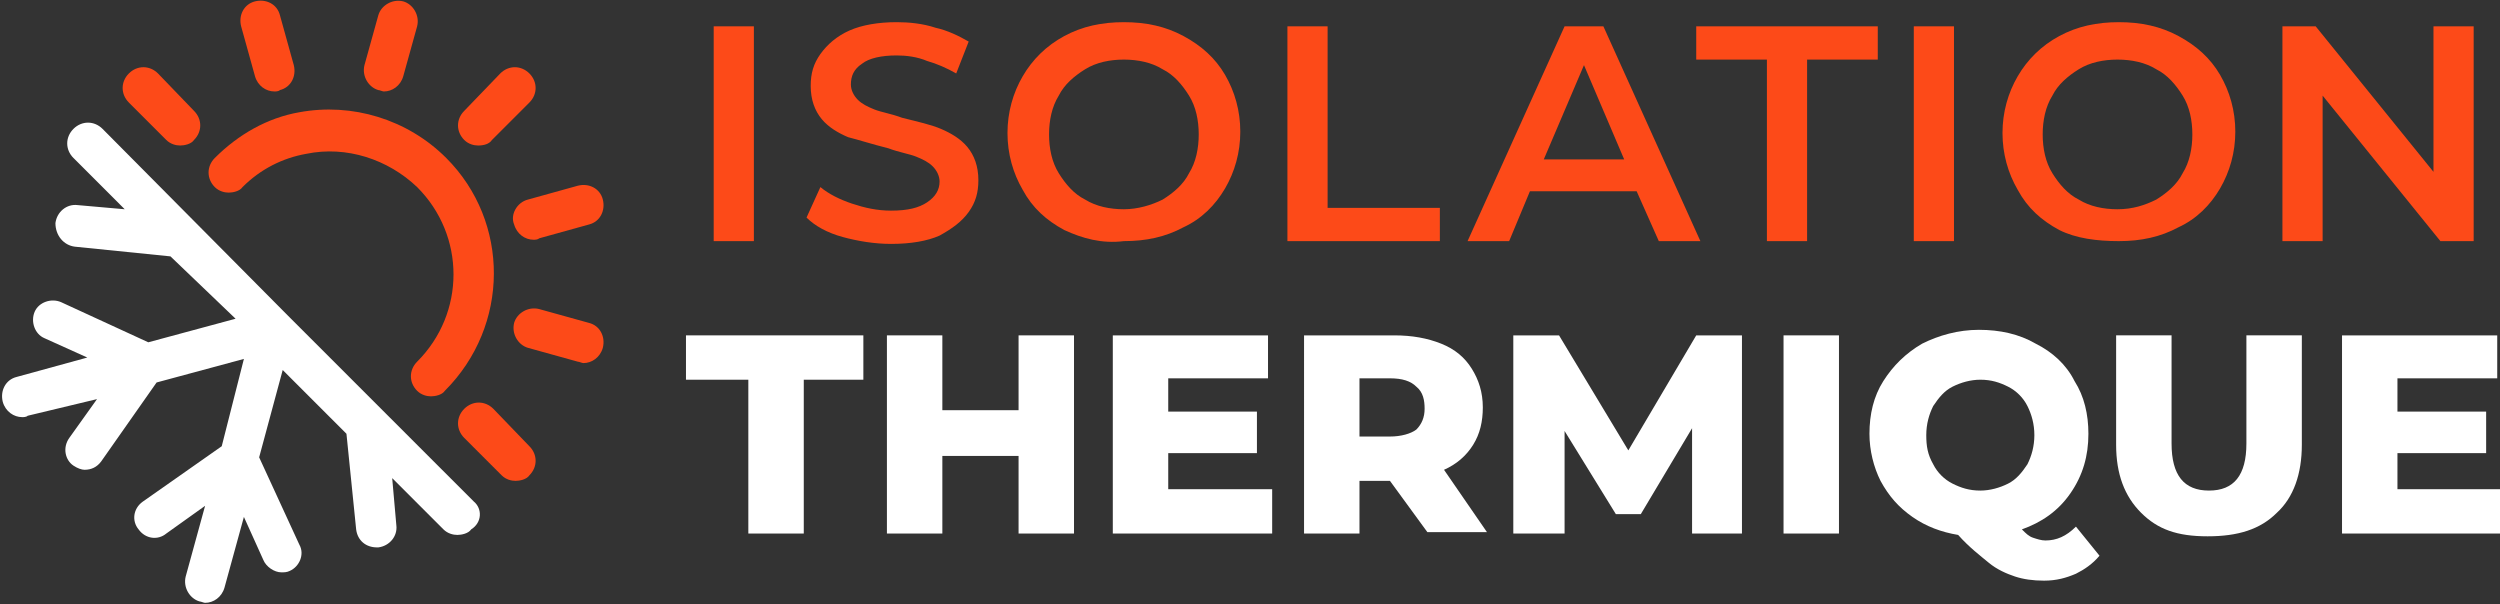
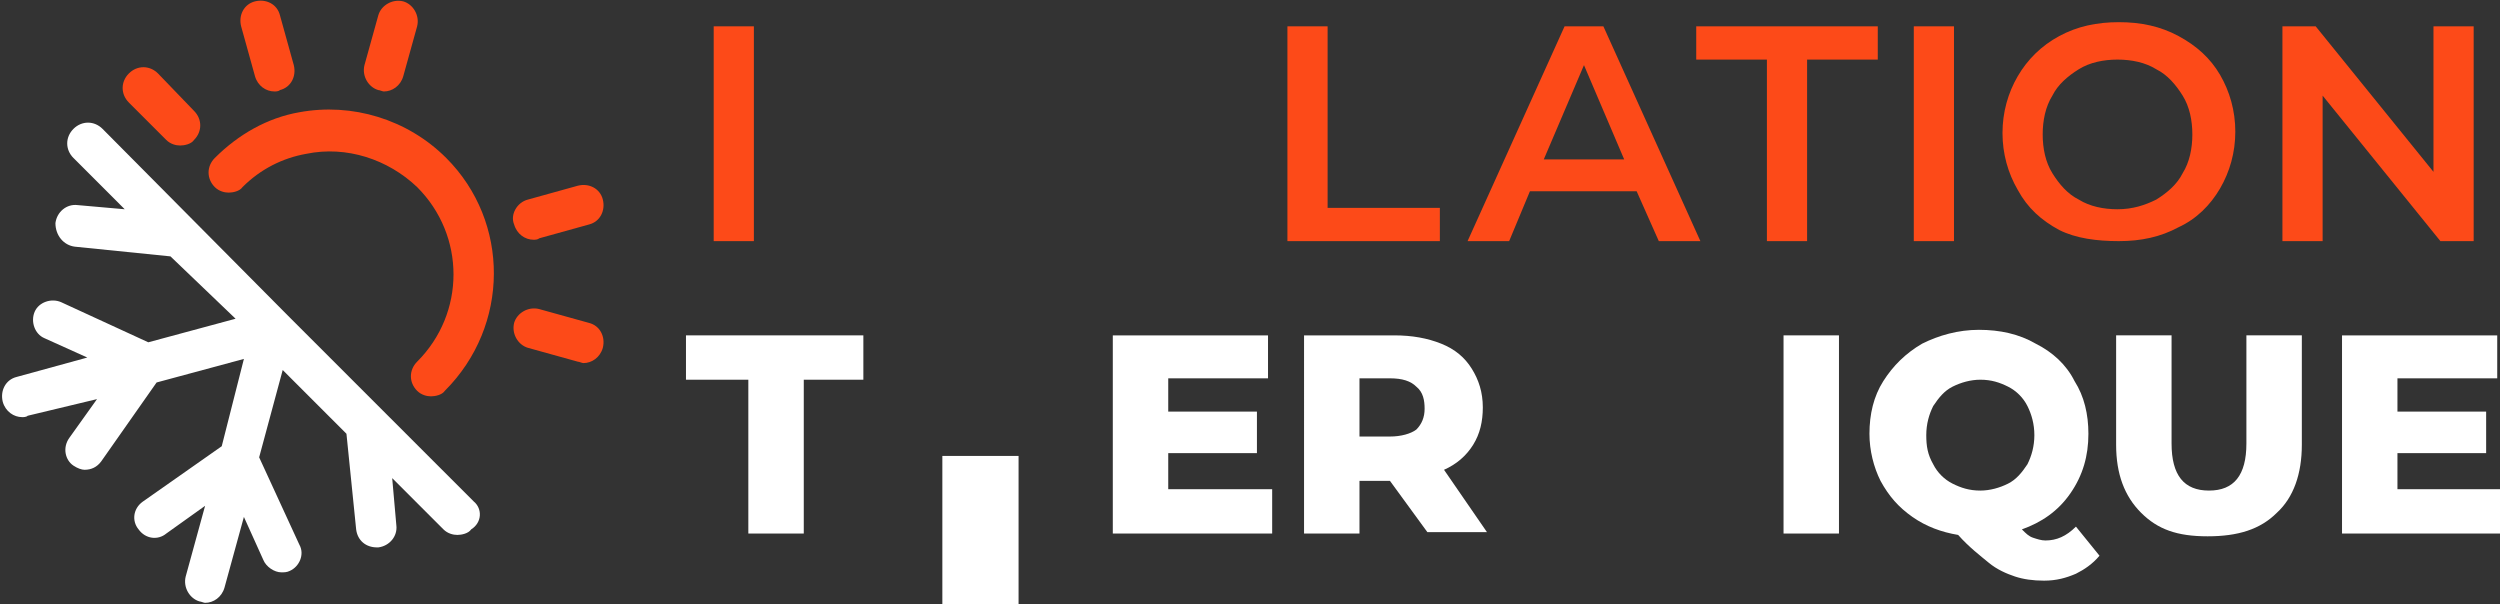
<svg xmlns="http://www.w3.org/2000/svg" version="1.1" id="Layer_1" x="0px" y="0px" width="180.4px" height="43.6px" viewBox="0 0 180.4 43.6" style="enable-background:new 0 0 180.4 43.6;" xml:space="preserve">
  <rect x="0" y="0" width="180.4" height="43.6" fill="#333333" stroke="none" />
  <style type="text/css">
	.st0{fill:#FD4A18;}
	.st1{fill:#FFFFFF;}
</style>
  <g>
    <path class="st0" d="M51.5,1.9h2.9v15.5h-2.9V1.9z" />
-     <path class="st0" d="M60.8,17.1c-1.1-0.3-2-0.8-2.6-1.4l1-2.2c0.6,0.5,1.4,0.9,2.3,1.2s1.8,0.5,2.8,0.5c1.2,0,2-0.2,2.6-0.6   c0.6-0.4,0.9-0.9,0.9-1.5c0-0.4-0.2-0.8-0.5-1.1c-0.3-0.3-0.7-0.5-1.2-0.7c-0.5-0.2-1.2-0.3-2-0.6c-1.2-0.3-2.1-0.6-2.9-0.8   c-0.7-0.3-1.4-0.7-1.9-1.3c-0.5-0.6-0.8-1.4-0.8-2.4c0-0.9,0.2-1.6,0.7-2.3c0.5-0.7,1.2-1.3,2.1-1.7c0.9-0.4,2.1-0.6,3.4-0.6   c0.9,0,1.9,0.1,2.8,0.4c0.9,0.2,1.7,0.6,2.4,1L69,5.3c-0.7-0.4-1.4-0.7-2.1-0.9C66.2,4.1,65.4,4,64.7,4c-1.1,0-2,0.2-2.5,0.6   c-0.6,0.4-0.8,0.9-0.8,1.5c0,0.4,0.2,0.8,0.5,1.1c0.3,0.3,0.7,0.5,1.2,0.7c0.5,0.2,1.2,0.3,2,0.6c1.2,0.3,2.1,0.5,2.8,0.8   c0.7,0.3,1.4,0.7,1.9,1.3c0.5,0.6,0.8,1.4,0.8,2.4c0,0.9-0.2,1.6-0.7,2.3c-0.5,0.7-1.2,1.2-2.1,1.7c-0.9,0.4-2.1,0.6-3.5,0.6   C63.1,17.6,61.9,17.4,60.8,17.1z" />
-     <path class="st0" d="M76.8,16.6c-1.3-0.7-2.3-1.6-3-2.9c-0.7-1.2-1.1-2.6-1.1-4.1s0.4-2.9,1.1-4.1c0.7-1.2,1.7-2.2,3-2.9   c1.3-0.7,2.7-1,4.3-1c1.6,0,3,0.3,4.3,1c1.3,0.7,2.3,1.6,3,2.8c0.7,1.2,1.1,2.6,1.1,4.1c0,1.5-0.4,2.9-1.1,4.1   c-0.7,1.2-1.7,2.2-3,2.8c-1.3,0.7-2.7,1-4.3,1C79.5,17.6,78.1,17.2,76.8,16.6z M83.9,14.4c0.8-0.5,1.5-1.1,1.9-1.9   c0.5-0.8,0.7-1.8,0.7-2.8c0-1-0.2-2-0.7-2.8c-0.5-0.8-1.1-1.5-1.9-1.9c-0.8-0.5-1.8-0.7-2.8-0.7c-1,0-2,0.2-2.8,0.7   c-0.8,0.5-1.5,1.1-1.9,1.9c-0.5,0.8-0.7,1.8-0.7,2.8c0,1,0.2,2,0.7,2.8c0.5,0.8,1.1,1.5,1.9,1.9c0.8,0.5,1.8,0.7,2.8,0.7   C82.1,15.1,83.1,14.8,83.9,14.4z" />
    <path class="st0" d="M92.9,1.9h2.9v13.1h8.1v2.4h-11V1.9z" />
    <path class="st0" d="M118.1,13.8h-7.7l-1.5,3.6h-3l7-15.5h2.8l7,15.5h-3L118.1,13.8z M117.2,11.5l-2.9-6.8l-2.9,6.8H117.2z" />
    <path class="st0" d="M127.5,4.3h-5.1V1.9h13.1v2.4h-5.1v13.1h-2.9V4.3z" />
    <path class="st0" d="M138.1,1.9h2.9v15.5h-2.9V1.9z" />
    <path class="st0" d="M148.6,16.6c-1.3-0.7-2.3-1.6-3-2.9c-0.7-1.2-1.1-2.6-1.1-4.1s0.4-2.9,1.1-4.1c0.7-1.2,1.7-2.2,3-2.9   s2.7-1,4.3-1s3,0.3,4.3,1c1.3,0.7,2.3,1.6,3,2.8c0.7,1.2,1.1,2.6,1.1,4.1c0,1.5-0.4,2.9-1.1,4.1c-0.7,1.2-1.7,2.2-3,2.8   c-1.3,0.7-2.7,1-4.3,1S149.8,17.2,148.6,16.6z M155.6,14.4c0.8-0.5,1.5-1.1,1.9-1.9c0.5-0.8,0.7-1.8,0.7-2.8c0-1-0.2-2-0.7-2.8   c-0.5-0.8-1.1-1.5-1.9-1.9c-0.8-0.5-1.8-0.7-2.8-0.7c-1,0-2,0.2-2.8,0.7c-0.8,0.5-1.5,1.1-1.9,1.9c-0.5,0.8-0.7,1.8-0.7,2.8   c0,1,0.2,2,0.7,2.8c0.5,0.8,1.1,1.5,1.9,1.9c0.8,0.5,1.8,0.7,2.8,0.7C153.9,15.1,154.8,14.8,155.6,14.4z" />
    <path class="st0" d="M178.5,1.9v15.5h-2.4l-8.5-10.5v10.5h-2.9V1.9h2.4l8.5,10.5V1.9H178.5z" />
    <path class="st1" d="M53.9,27.4h-4.4v-3.2h12.8v3.2H58v11.1h-4V27.4z" />
-     <path class="st1" d="M77.5,24.2v14.3h-4v-5.6h-5.5v5.6h-4V24.2h4v5.4h5.5v-5.4H77.5z" />
+     <path class="st1" d="M77.5,24.2v14.3h-4v-5.6h-5.5v5.6h-4h4v5.4h5.5v-5.4H77.5z" />
    <path class="st1" d="M91.8,35.4v3.1H80.3V24.2h11.2v3.1h-7.2v2.4h6.4v3h-6.4v2.6H91.8z" />
    <path class="st1" d="M100.3,34.7h-2.2v3.8h-4V24.2h6.5c1.3,0,2.4,0.2,3.4,0.6c1,0.4,1.7,1,2.2,1.8s0.8,1.7,0.8,2.8   c0,1-0.2,1.9-0.7,2.7c-0.5,0.8-1.2,1.4-2.1,1.8l3.1,4.5h-4.3L100.3,34.7z M102.2,27.9c-0.4-0.4-1-0.6-1.9-0.6h-2.2v4.2h2.2   c0.8,0,1.5-0.2,1.9-0.5c0.4-0.4,0.6-0.9,0.6-1.5S102.7,28.3,102.2,27.9z" />
-     <path class="st1" d="M122.1,38.5l0-7.6l-3.7,6.2h-1.8l-3.7-6v7.4h-3.7V24.2h3.3l5,8.3l4.9-8.3h3.3l0,14.3H122.1z" />
    <path class="st1" d="M128.7,24.2h4v14.3h-4V24.2z" />
    <path class="st1" d="M151.5,40.1c-0.5,0.6-1.1,1-1.7,1.3c-0.7,0.3-1.4,0.5-2.3,0.5c-0.8,0-1.5-0.1-2.1-0.3c-0.6-0.2-1.3-0.5-1.9-1   c-0.6-0.5-1.4-1.1-2.2-2c-1.2-0.2-2.3-0.6-3.3-1.3c-1-0.7-1.7-1.5-2.3-2.6c-0.5-1-0.8-2.2-0.8-3.4c0-1.4,0.3-2.7,1-3.8   c0.7-1.1,1.6-2,2.8-2.7c1.2-0.6,2.6-1,4.1-1c1.5,0,2.9,0.3,4.1,1c1.2,0.6,2.2,1.5,2.8,2.7c0.7,1.1,1,2.4,1,3.8c0,1.6-0.4,3-1.3,4.3   s-2.1,2.1-3.5,2.6c0.3,0.3,0.5,0.5,0.8,0.6s0.6,0.2,0.9,0.2c0.8,0,1.5-0.3,2.2-1L151.5,40.1z M139.5,33.5c0.3,0.6,0.8,1.1,1.4,1.4   c0.6,0.3,1.2,0.5,2,0.5c0.7,0,1.4-0.2,2-0.5c0.6-0.3,1-0.8,1.4-1.4c0.3-0.6,0.5-1.3,0.5-2.1s-0.2-1.5-0.5-2.1   c-0.3-0.6-0.8-1.1-1.4-1.4s-1.2-0.5-2-0.5c-0.7,0-1.4,0.2-2,0.5c-0.6,0.3-1,0.8-1.4,1.4c-0.3,0.6-0.5,1.3-0.5,2.1   S139.1,32.8,139.5,33.5z" />
    <path class="st1" d="M154.5,37c-1.2-1.2-1.8-2.8-1.8-4.9v-7.9h4V32c0,2.3,0.9,3.4,2.7,3.4c1.8,0,2.7-1.1,2.7-3.4v-7.8h4v7.9   c0,2.1-0.6,3.8-1.8,4.9c-1.2,1.2-2.8,1.7-5,1.7S155.7,38.2,154.5,37z" />
    <path class="st1" d="M180.4,35.4v3.1H169V24.2h11.2v3.1H173v2.4h6.4v3H173v2.6H180.4z" />
  </g>
  <g>
    <g>
      <path class="st0" d="M32.2,11.4c-2.8-2.8-6.8-4-10.6-3.3c-2.3,0.4-4.4,1.6-6.1,3.3c-0.6,0.6-0.6,1.5,0,2.1c0.3,0.3,0.7,0.4,1,0.4    s0.8-0.1,1-0.4c1.3-1.3,2.9-2.1,4.6-2.4c2.9-0.6,5.9,0.4,8,2.4c3.5,3.5,3.5,9.1,0,12.6c-0.6,0.6-0.6,1.5,0,2.1    c0.3,0.3,0.7,0.4,1,0.4s0.8-0.1,1-0.4C36.8,23.5,36.8,16,32.2,11.4z" />
      <path class="st0" d="M18.4,5.5c0.2,0.7,0.8,1.1,1.4,1.1c0.1,0,0.3,0,0.4-0.1c0.8-0.2,1.2-1,1-1.8l-1-3.6c-0.2-0.8-1-1.2-1.8-1    c-0.8,0.2-1.2,1-1,1.8L18.4,5.5z" />
      <path class="st0" d="M27.3,6.5c0.1,0,0.3,0.1,0.4,0.1c0.6,0,1.2-0.4,1.4-1.1l1-3.6c0.2-0.8-0.3-1.6-1-1.8c-0.8-0.2-1.6,0.3-1.8,1    l-1,3.6C26.1,5.5,26.6,6.3,27.3,6.5z" />
-       <path class="st0" d="M34.5,10.5c0.4,0,0.8-0.1,1-0.4l2.7-2.7c0.6-0.6,0.6-1.5,0-2.1c-0.6-0.6-1.5-0.6-2.1,0L33.5,8    c-0.6,0.6-0.6,1.5,0,2.1C33.8,10.4,34.2,10.5,34.5,10.5z" />
      <path class="st0" d="M37.1,16.2c0.2,0.7,0.8,1.1,1.4,1.1c0.1,0,0.3,0,0.4-0.1l3.6-1c0.8-0.2,1.2-1,1-1.8c-0.2-0.8-1-1.2-1.8-1    l-3.6,1C37.3,14.6,36.8,15.5,37.1,16.2z" />
      <path class="st0" d="M42.5,23.3l-3.6-1c-0.8-0.2-1.6,0.3-1.8,1c-0.2,0.8,0.3,1.6,1,1.8l3.6,1c0.1,0,0.3,0.1,0.4,0.1    c0.6,0,1.2-0.4,1.4-1.1C43.7,24.3,43.3,23.5,42.5,23.3z" />
      <path class="st0" d="M11.4,5.3c-0.6-0.6-1.5-0.6-2.1,0c-0.6,0.6-0.6,1.5,0,2.1l2.7,2.7c0.3,0.3,0.7,0.4,1,0.4s0.8-0.1,1-0.4    c0.6-0.6,0.6-1.5,0-2.1L11.4,5.3z" />
-       <path class="st0" d="M35.6,29.5c-0.6-0.6-1.5-0.6-2.1,0c-0.6,0.6-0.6,1.5,0,2.1l2.7,2.7c0.3,0.3,0.7,0.4,1,0.4s0.8-0.1,1-0.4    c0.6-0.6,0.6-1.5,0-2.1L35.6,29.5z" />
    </g>
    <path class="st1" d="M34.2,36.2L20.8,22.8c0,0,0,0,0,0L7.4,9.3c-0.6-0.6-1.5-0.6-2.1,0c-0.6,0.6-0.6,1.5,0,2.1l3.7,3.7l-3.4-0.3   c-0.8-0.1-1.5,0.5-1.6,1.3C4,17,4.6,17.7,5.4,17.8l6.9,0.7L17,23l-6.3,1.7l-6.3-2.9c-0.7-0.3-1.6,0-1.9,0.7c-0.3,0.7,0,1.6,0.7,1.9   l3.1,1.4l-5.1,1.4c-0.8,0.2-1.2,1-1,1.8c0.2,0.7,0.8,1.1,1.4,1.1c0.1,0,0.3,0,0.4-0.1L7,28.8l-2,2.8c-0.5,0.7-0.3,1.6,0.3,2   c0.3,0.2,0.6,0.3,0.8,0.3c0.5,0,0.9-0.2,1.2-0.6l4-5.7l6.3-1.7L16,32.2l-5.7,4c-0.7,0.5-0.8,1.4-0.3,2c0.5,0.7,1.4,0.8,2,0.3l2.8-2   l-1.4,5.1c-0.2,0.8,0.3,1.6,1,1.8c0.1,0,0.3,0.1,0.4,0.1c0.6,0,1.2-0.4,1.4-1.1l1.4-5.1l1.4,3.1c0.2,0.5,0.8,0.9,1.3,0.9   c0.2,0,0.4,0,0.6-0.1c0.7-0.3,1.1-1.2,0.7-1.9l-2.9-6.3l1.7-6.3l4.6,4.6l0.7,6.9c0.1,0.8,0.7,1.3,1.5,1.3c0,0,0.1,0,0.1,0   c0.8-0.1,1.4-0.8,1.3-1.6l-0.3-3.4l3.7,3.7c0.3,0.3,0.7,0.4,1,0.4s0.8-0.1,1-0.4C34.8,37.7,34.8,36.7,34.2,36.2z" />
  </g>
</svg>